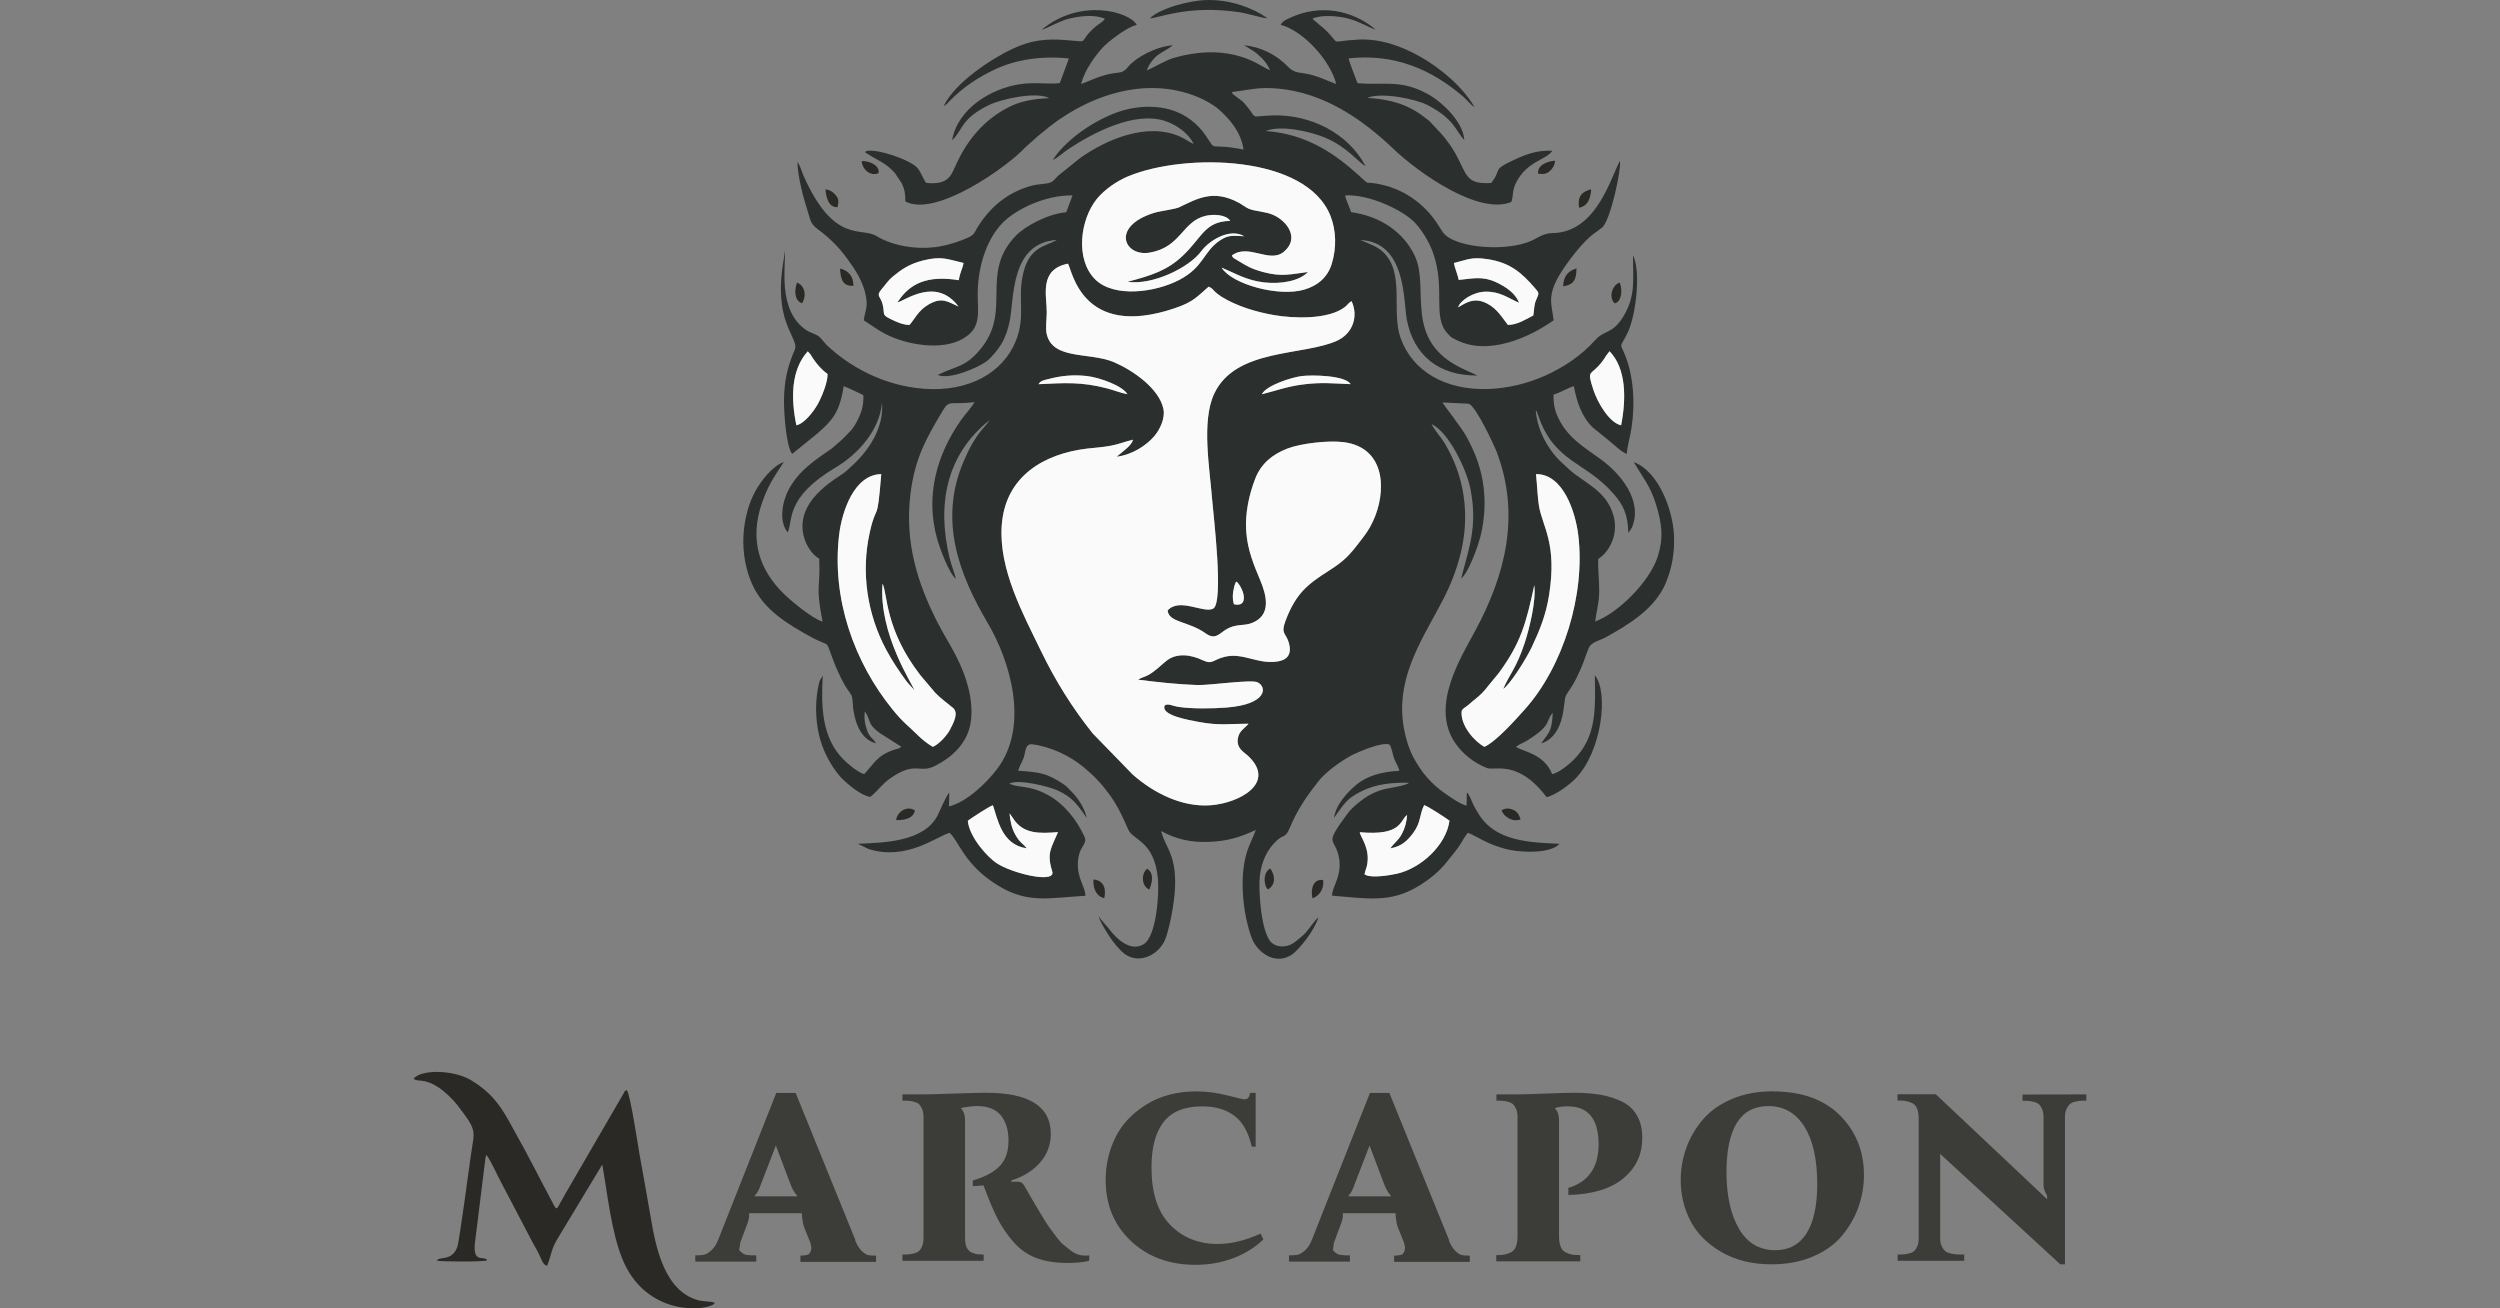
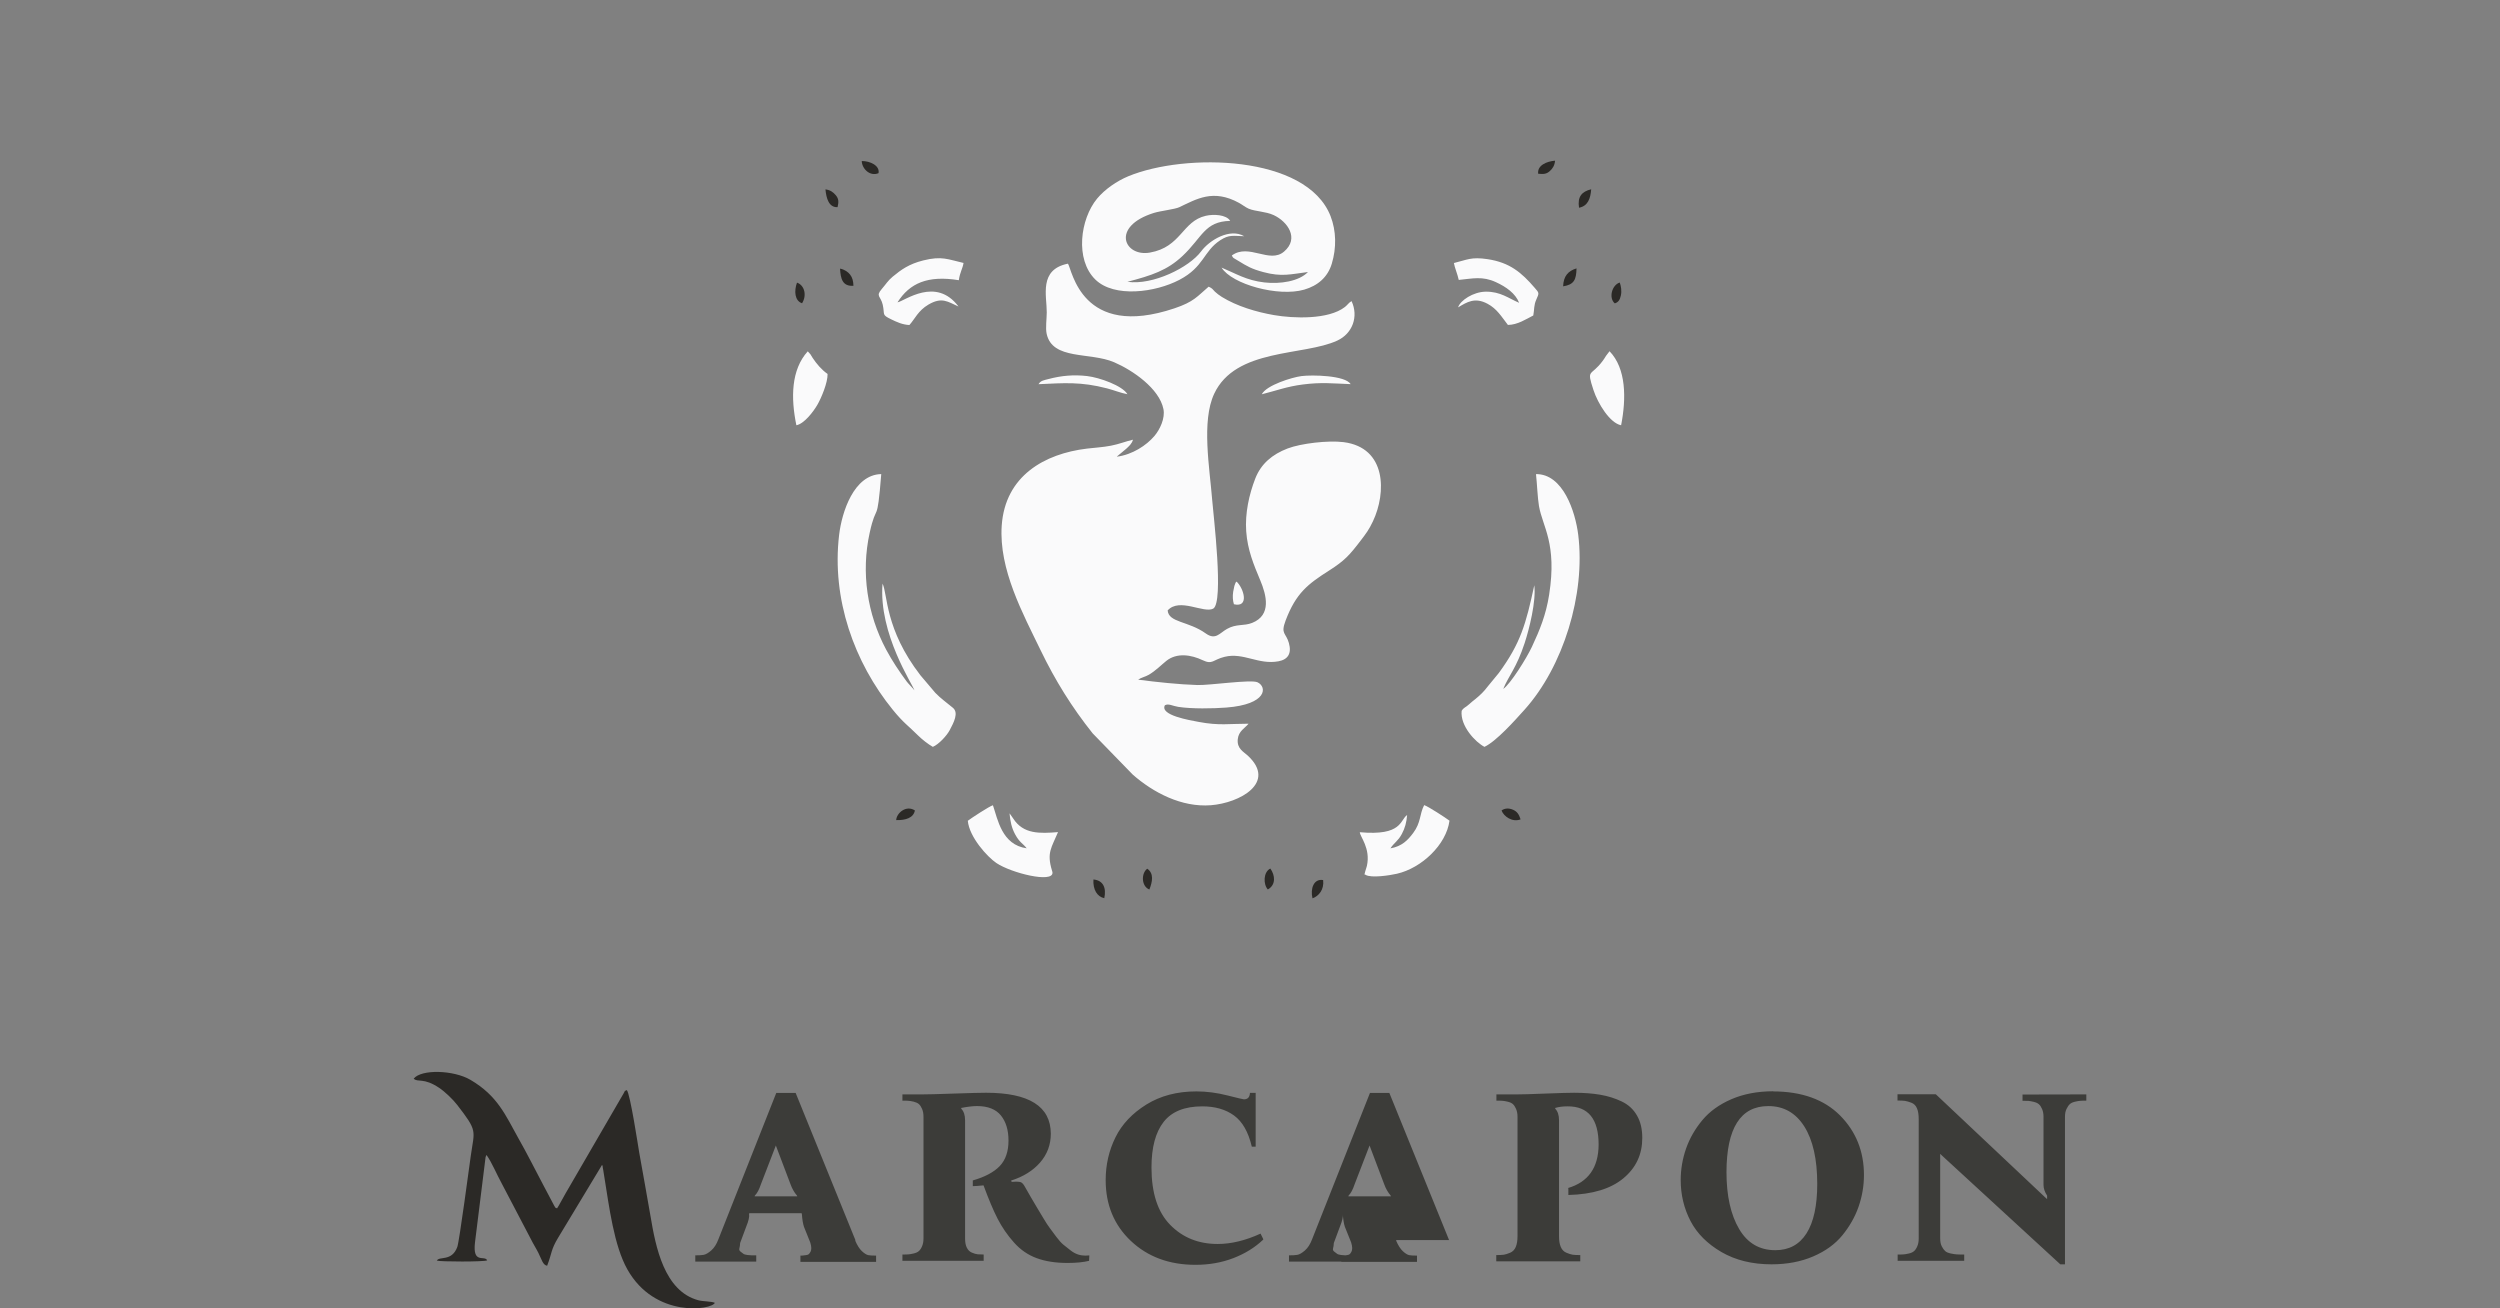
<svg xmlns="http://www.w3.org/2000/svg" xml:space="preserve" width="101.6mm" height="53.171mm" version="1.1" style="shape-rendering:geometricPrecision; text-rendering:geometricPrecision; image-rendering:optimizeQuality; fill-rule:evenodd; clip-rule:evenodd" viewBox="0 0 4624.69 2420.25">
  <rect x="0" y="0" width="4624.69" height="2420.25" fill="#808080" stroke="none" />
  <defs>
    <style type="text/css">
   
    .fil0 {fill:none}
    .fil1 {fill:#2B2F2E}
    .fil3 {fill:#FAFAFB}
    .fil2 {fill:#2B2926}
    .fil4 {fill:#3C3C39;fill-rule:nonzero}
   
  </style>
  </defs>
  <g id="Layer_x0020_1">
-     <rect class="fil0" y="-0.01" width="4624.69" height="2420.25" />
    <g id="_2796266611872">
-       <path class="fil1" d="M2127.07 33.92c16.3,-0.25 71.65,-25.51 166.34,-11.2 15.64,2.37 39.96,10.46 51.5,11.17 -26.81,-19.22 -67.09,-33.99 -109.08,-33.89 -34.81,0.08 -90.04,15.5 -108.76,33.92zm-259.53 1470.92c0.41,0.39 0.97,0.49 1.14,1.27l5.48 7.79c18.72,29.55 49.6,28.04 83.04,25.39 -12.03,28.81 -21.13,37.93 -11.33,70.53 0.24,0.8 1.04,3.03 1.11,4.34 1.08,19.99 -76.21,0.85 -103.8,-17.7 -16.31,-10.97 -50.03,-47.6 -52.87,-78.13 6.57,-5.06 39.61,-26.71 46.46,-28.74 8.9,25.75 16.26,73.2 62.49,79.66 -7.16,-9.33 -13.15,-10.49 -21.44,-25.92 -6.48,-12.09 -8.84,-23.46 -10.28,-38.47zm704.57 64.48c21.4,-3.76 32.28,-15.32 42.1,-28.44 14.7,-19.65 11.4,-34.35 20.31,-51.58 7.76,2.56 39.52,23.36 46.84,28.82 -5.86,44.46 -51.56,87.65 -97.13,98.13 -12.92,2.97 -47.45,8.38 -57.96,2.15 -2.6,-2.54 -3.14,3.07 -0.7,-6.79 0.61,-2.5 2.27,-6.6 2.97,-9.68 7.37,-32.71 -13.05,-54.56 -13.05,-62.47 78.82,7.19 73.98,-22.57 87.51,-31.88 -1.04,13.69 -4.08,24.44 -9.73,35.05 -7.22,13.54 -14.17,15.98 -21.16,26.68zm-289.53 -451.56c-2.14,-6.84 -2.67,-14.87 -1.29,-23.38 0.36,-2.28 1.62,-8.65 2.14,-10.48 0.56,-1.99 0.8,-2.75 1.57,-4.41 1.65,-3.55 0.51,-1.62 2.49,-3.63 13.48,12.6 24.04,48.73 -4.91,41.91zm-591.04 159.3c-2.41,-9.68 -66.55,-104.35 -58.97,-197.44 9.67,19.44 4.01,84.16 70.23,169.77l27.51 32.41c9.95,10.35 20.55,17.63 32.47,27.58 11.02,9.2 1.66,26.98 -5.95,41.35 -5.56,10.49 -20.51,26.44 -31.21,30.87 -8.88,-4.96 -20.47,-14.25 -26.94,-20.7 -19.13,-19.09 -27.13,-23.3 -47.11,-47.84 -71.41,-87.73 -113.42,-205.12 -99.3,-323.71 5.01,-42.05 27.19,-111.38 77.92,-112.35 -7.92,98.86 -8.32,49.21 -21.47,108.84 -16.21,73.53 -4.38,150.33 30.42,215.67 11.06,20.77 24.42,40.69 37.99,59.07 3.33,4.51 13.31,14.14 14.4,16.49zm1089.26 -2.67c13.34,-8.9 43.39,-57.17 53.04,-77.84 14.4,-30.86 25.99,-58.77 31.87,-96.32 14.91,-95.22 -12.12,-125.53 -18.79,-164.15 -2.54,-14.67 -3.64,-42.5 -5.52,-59.05 50.16,-0.53 72.79,69.66 78.1,112.05 13.79,110.33 -27.75,244.32 -99.42,323.91 -17.43,19.35 -51.91,58.22 -73.99,68.58 -16.45,-8.44 -45.12,-38.43 -42.22,-66.58 4.01,-6.54 6.97,-5.84 13.42,-11.84 5.02,-4.67 7.36,-6.21 12.44,-10.36 8.5,-6.93 15.85,-14.06 22.42,-22.95l20.53 -24.96c40.37,-55.2 50.15,-90.66 65.56,-162.18 3.74,29.05 -9.33,80.95 -17.77,106.71 -15.17,46.31 -29.42,60.22 -39.66,84.98zm-446.67 -545.03c8.61,-16.91 56.21,-31.44 73.29,-33.66 19.6,-2.54 81.42,-1.42 91.07,14.89 -33.43,-1.27 -53.83,-3.82 -88.4,0.63 -30,3.85 -49.27,11.5 -75.96,18.13zm-412.97 -18.67c3.88,-6.81 10.25,-7.36 18.59,-9.58 23.68,-6.28 46.57,-8.31 71.14,-5.47 23.33,2.7 65.89,18.08 74.67,33.61 -11.97,-2.15 -25.08,-7.56 -37.67,-10.81 -48.55,-12.58 -78.72,-9.94 -126.74,-7.75zm1077.69 75.97c-20.71,-3.91 -43.07,-40.27 -51.2,-65.28 -13.31,-40.91 -5.02,-23.43 17.6,-54.46 2.22,-3.04 3.27,-4.73 5.7,-8.69l6.48 -8.5c30.94,31.92 31.13,87.28 21.41,136.94zm-1525.66 0.02c-10.46,-50.63 -9.81,-102.72 21.09,-136.79l5.03 5.64c1.15,1.63 2.04,3.58 3.91,6.43 7.35,11.16 16.77,22.21 27.68,29.78 0.52,15.92 -11.7,44.7 -18.78,56.95 -7.53,13.01 -24.37,35.13 -38.92,37.99zm502.39 -298.93c7.75,10.68 24.73,140.47 196.94,82.65 36.29,-12.18 41.96,-21.86 63.33,-40.07 7.5,3.28 6.64,4.42 11.58,9.18 3.27,3.15 8.28,6.95 12.93,9.81 27.6,17.07 63.63,27.9 96.64,33.62 34.95,6.04 100.26,8.89 131.02,-15.1 5.03,-3.92 7.17,-8.19 12.25,-10.77 13.15,28.44 1.93,59.81 -26.41,72.98 -62.14,28.87 -188.2,13.44 -227.83,98.57 -23.7,50.89 -8.28,137.12 -3.63,196.17 2.23,28.06 21.89,189.17 1.99,201.08 -17.58,9.42 -62.45,-20.98 -84.36,3.35 1.99,22.81 38.16,19.37 70.63,42.65 17.95,12.87 25.37,-0.69 39.18,-8.43 17.65,-9.91 30.98,-4.94 46.53,-11.16 36.32,-14.52 26.33,-51.54 14.92,-78.92 -11.86,-28.48 -23.43,-55.7 -25.9,-90.48 -2.39,-33.56 5.51,-68.66 16.78,-97.62 10.59,-27.22 31.37,-44.77 59.98,-55.65 24.74,-9.42 75.11,-15.26 103.34,-11.68 79.75,10.11 79.38,93.59 54.29,146.58 -7.42,15.69 -12.83,22.63 -22.5,35.34 -20.76,27.24 -30.05,37.45 -58.2,55.38 -39.45,25.11 -61.6,41.86 -80.81,92.78 -9.63,25.49 0.68,22.06 6.11,41.6 5.37,19.35 -1.8,30.47 -19.27,33.72 -37.28,6.92 -64.6,-16.75 -99.51,-8.31 -22.04,5.33 -22.2,15.11 -40.9,6.24 -20.94,-9.94 -47.55,-14.39 -67.15,1.38 -8.99,7.21 -19.81,18.28 -32.23,25.55 -6.71,3.94 -14.47,5.2 -19.84,9.14 33.8,4.42 75.68,8.9 109.66,9.92 22.9,0.69 99.21,-10.72 111.17,-5.08 17.98,8.46 18.25,40.88 -57.69,46.74 -24.78,1.91 -64.11,2.61 -89.05,-1.3 -10.42,-1.63 -18.02,-6.71 -24.66,-2.92 -9.58,18.56 46.16,27.67 62.99,30.84 37.39,7.04 55.71,3.3 91.84,3.23 -6.84,8.42 -18.38,13.48 -19.98,28.6 -1.88,17.68 10.92,23.36 18.62,30.53 53.77,50.03 -15.11,87.54 -68.28,91.69 -54.53,4.25 -106.84,-23.57 -144.53,-56.56l-74.3 -76.46c-38.5,-48.35 -68.95,-97.29 -96.24,-153.72 -32.71,-67.62 -77.45,-149.53 -71.93,-230.42 6.3,-92.48 79.61,-133.13 157.6,-142.54 15.29,-1.84 28.93,-2.42 44.38,-5.39 15.35,-2.94 27.26,-7.97 40.82,-11.12 -1.98,7.62 -7.81,12.45 -12.61,16.91l-16.07 13.36c-0.26,0.25 -0.78,0.77 -1.15,1.17 28.55,-3.58 54.88,-20.9 69.71,-38.5 9.75,-11.58 19.96,-32.29 16.46,-49.62 -7.65,-37.94 -56.68,-71.73 -91.17,-86.57 -44.77,-19.25 -114.09,-3.39 -124.85,-52.65 -2.3,-10.54 0.13,-27.73 0.2,-39.49 0.21,-30.74 -15.18,-79.41 39.2,-90.22zm776.15 74.16c-23.47,-12.55 -38.11,-3.07 -54.42,6.67 3.8,-12.8 28.1,-28.69 50.8,-29.03 27.75,-0.41 42.6,12.44 62.1,20.58 -6.82,-17.32 -23.76,-29.41 -43.17,-38.31 -24.82,-11.38 -42.56,-6.53 -68.53,-4.02 -2.26,-10.67 -7.72,-23.27 -8.98,-31.23 24.69,-6.03 31.95,-11.78 62.53,-7.13 40.98,6.23 62.64,24.78 86.98,53.02 8.22,9.53 8.58,9.2 3.02,21.52 -4.94,10.93 -3.49,18.03 -5.66,29.6 -13.05,6.63 -29.08,17.32 -46.94,17.49 -12.13,-15.62 -20.21,-29.8 -37.73,-39.16zm-1069.48 39.34c-12.89,-0.6 -23.67,-5.7 -33.57,-10.51 -18.5,-8.99 -11.4,-8.03 -15.75,-27.17 -3.57,-15.69 -13.45,-15.39 -2,-28.66 8.51,-9.86 11.58,-15.75 20.36,-23.04 15.8,-13.1 30.37,-23.54 56.56,-30.12 34.56,-8.69 45.64,-1.91 74.6,4.65 -1.92,11.33 -6.61,16.91 -8.73,31.9 -57.91,-9.38 -90.98,5.63 -113.47,40.99 13.05,-2.23 71,-48.35 112.87,7.71 -19.83,-8.77 -30.47,-18.32 -55.7,-3.53 -18.98,11.12 -24.97,26.52 -35.16,37.76zm619.36 -164.29c-20.35,-0.57 -27.86,-3.3 -44.3,7.45 -31.32,20.47 -29.66,49.16 -75.5,73.22 -44.29,23.26 -120.62,33.71 -155.62,-0.64 -37.87,-37.14 -27.88,-111.85 3.32,-149.61 14.13,-17.1 36.6,-32.6 57.71,-41.34 105.05,-43.48 330.01,-39.91 374.21,73.84 10.56,27.15 11.1,58.53 2.27,87.83 -7.54,25.02 -25.75,40.66 -50.99,48.03 -47.91,14 -134.08,-10.07 -152.91,-40.7 25.71,10.6 45.71,23.63 79.23,27.42 29.3,3.32 63.99,-1.98 80.6,-19.29 -32.07,4.01 -48.35,9.34 -82.32,0.21 -22.21,-5.97 -29.85,-10.64 -47.04,-21.15 -9.35,-5.7 -8.88,-4.32 -11.49,-9.65 31.33,-23.11 69.68,15.74 96.54,-7.13 28.8,-24.53 6.46,-55.73 -19.28,-67.61 -14.77,-6.82 -33.61,-6.52 -46.03,-11.77 -5.66,-2.39 -12.09,-7.57 -18.1,-10.85 -47.84,-26.16 -78.45,-6.96 -110.27,8.03 -8.4,3.95 -34.82,6.77 -47.16,10.64 -80.31,25.15 -54.68,81.66 -7.39,73.36 58.19,-10.2 59.66,-57.98 103.45,-68.06 14.18,-3.26 37.85,-2.44 45.23,9.39 -47.62,1.04 -51.35,30.32 -88.42,65.1 -28.1,26.38 -56.67,35.81 -101.77,47.61 47.08,6.75 114.25,-26.5 136.44,-56.36 15.42,-20.75 52.96,-43.51 79.61,-27.98zm227.44 -255.76c25.52,-11.38 89.92,1.64 112.63,13.6 48.66,25.61 50.48,46.09 67.11,64.34 -1.69,-32.98 -40.38,-70.36 -68.46,-85.67 -50.37,-27.45 -82.23,-15.03 -129.11,-19.7 -3.13,-9.04 -16.24,-40.66 -16.23,-45.81 84.03,-9.26 152.95,20.13 212.08,71.05 7.43,6.4 12.52,14.05 20.53,19.23 -21.16,-37.37 -63.05,-72.46 -101,-93.77 -34.31,-19.29 -73.23,-33.26 -113.96,-31.23 -58.81,2.94 -28.55,12.6 -62.48,-19.5l-22.5 -19.09c17.29,-8.16 48.58,-4.99 66.46,-0.3 21.71,5.69 34.58,15.09 50.86,20.55 -43.91,-37.2 -103.97,-47.33 -158.16,-22.13 -7.8,3.62 -14.41,6.4 -17.72,13.16 43.06,11.58 92.06,66.77 102.76,109.51 -16.07,-5.81 -27.35,-11.78 -44.68,-16.67 -20.9,-5.9 -31.41,-1.5 -44.6,-15.31 -20.74,-21.71 -48.87,-36.43 -81.15,-39.76l15.92 9.91c5.36,3.12 8.7,6.4 12.68,10 7.32,6.59 14.76,14.96 19.4,26.31 -6.63,-2.5 -16.89,-8.91 -24.54,-12.98 -27.07,-14.38 -57.5,-20.88 -89.09,-20.13 -21.29,0.51 -44.46,4.26 -63.96,10.15 -18.12,5.48 -33.71,16.25 -50.33,23.34 3.35,-11.17 13.53,-23.48 20.31,-28.49 6.45,-4.76 22.52,-13.17 27.76,-17.97 -31.3,1.86 -69.32,23.51 -81.5,38.52 -13.49,16.63 -15.7,8.79 -43.55,16.47 -17.6,4.85 -28.59,10.83 -44.72,16.61 7.25,-27.36 26.36,-52.03 39.75,-67.18 8.4,-9.5 44.7,-38.44 63.32,-42.18 -13.36,-24.47 -104.24,-50.65 -176.14,9.08 16.83,-5.42 32.69,-16.46 52.37,-21.02 19.83,-4.59 45.94,-7.67 64.8,0.5 -3.47,6.18 -10.79,9.09 -16.84,14.26 -36.22,30.99 -6.9,29.25 -53.92,25.35 -39.46,-3.27 -66.52,0.56 -99.19,15.71 -40.69,18.84 -108.46,63.83 -128.26,106.41 6.36,-3.58 6.48,-5 11.65,-10.23 24.27,-24.56 51.01,-42.5 82.87,-57.59 39.48,-18.71 88.64,-25.68 137.11,-20.29l-16.9 45.64c-24.77,2.18 -46.11,-2.37 -74.63,2.01 -52.06,7.99 -114.2,44.69 -124.51,103.51 20.55,-19.15 15.54,-39.56 68.22,-65.12 22.58,-10.97 86.99,-25.55 111.54,-12.73 -30.45,1.45 -54.46,5.42 -78.82,18.61 -42.35,22.91 -71.51,57.39 -91.75,100.35 -11.52,24.44 -14.61,41.86 -57.26,37.86 -6.63,-8.94 -8.72,-18.99 -15.95,-27.49 -13.01,-15.28 -77.22,-37.26 -95.6,-31.13 -0.83,3.71 -4.34,0.08 3.58,5.15 19.23,12.32 32.44,15.71 50.01,34.87l12.46 18.58c5.78,11.8 7.09,19.8 7.12,34.27 56.32,30.51 189.74,-65.07 221.19,-99.38l23.94 -21.49c3.4,-2.83 4.35,-3.27 8.04,-6.44 75.24,-64.73 186.99,-107.97 288.7,-65.5 12.95,5.41 29.17,14.82 37.62,22.28 17.96,15.88 41.38,40.83 46.12,74.61 -68.12,-13.37 -48.58,5.84 -69.16,-24.68 -7.98,-11.84 -16.42,-20.98 -28,-29.92 -32.09,-24.78 -75.47,-29.36 -116.38,-20.27 -49.74,11.05 -113.91,53.47 -139.31,93.93 10.17,-4.32 18.65,-13.31 29.23,-20.27 45.91,-30.22 122.31,-70.53 179.07,-51.5 24.07,8.08 44,25.28 52.44,42.26 -5.89,-1.84 -15.26,-8.92 -23.9,-12.92 -61.7,-28.56 -138.24,4.89 -186.5,39.1l-38.92 31.39c-7.86,6.28 -9.28,12.94 -20.2,15.08 -10.05,1.98 -19.49,1.69 -30.27,4.59 -47.85,12.87 -79.49,43.21 -100.38,77.38 -5.54,9.06 -5.64,13.22 -16.67,18.33 -15.16,7.02 -35.51,13.7 -53.42,16.75 -40.55,6.92 -86.2,-0.74 -116.92,-19.38 -28.56,-17.33 -78.08,15.54 -134.58,-111.18 -3.32,-7.45 -6.11,-19.62 -11.57,-25.36 0.97,27.51 10.99,65.78 18.97,90.2 5.68,17.39 4.74,23.42 19.46,34.31 20.86,15.43 37.4,31.69 52.77,52.53 15.44,20.95 30.84,43.93 35.75,71.52 3.83,21.49 -2.08,27.24 -4.11,43.96 18.3,11.38 31.48,23.09 57.47,33.01 41.75,15.92 106.23,23.41 139.69,-9.27 19.8,-19.33 13.06,-46.52 13.64,-75.57 1.07,-54.38 19.56,-102.49 47.43,-129.84 24.6,-24.14 77.6,-50.15 127.94,-49.41l-11.52 31.12c-35.6,3.19 -77.04,26.59 -93.33,43.46 -66.37,68.76 -8.23,136.5 -62.49,206.04 -29.66,38 -46.3,33.74 -82.03,51.5 22.19,9.88 76.12,-14.48 90.03,-24.94 9.08,-6.82 21.16,-21.41 27.68,-32.24 7.57,-12.58 12.16,-26.74 15.43,-42.31 8.59,-40.95 0.51,-144.99 87.4,-150.32 -22.21,13.14 -52.89,11.67 -63.81,68.47 -8.25,42.97 5.72,73.68 -12.1,118.14 -23.63,59 -86.62,94.85 -169.62,88.81 -77.66,-5.64 -140.85,-43.57 -179.46,-80.12 -5.06,-4.79 -12.04,-14.57 -15.87,-17.23 -5.74,-4 -15.85,-6.53 -22.24,-10.77 -55.9,-37.05 -37.34,-123.47 -40.32,-149.62 1.17,12.43 -12.04,50.9 -5.23,102.37 6.28,47.54 30.08,68.57 23.8,82.92 -13.39,30.59 -19.66,57.23 -20.06,94.36 -0.21,20.11 3.83,85.98 15.24,98.52l46.32 -37.58c26.64,-23.27 41.3,-37.79 48.84,-87.7 2.58,0.62 33.57,14.82 36.41,16.48 0.74,17.15 -2.56,29.76 -9.38,43.78 -10.92,22.46 -16.78,24.37 -28.71,37.35l-19.84 17.35c-31.25,21.83 -60.29,40 -79.69,75.34 -12,21.84 -19.64,59.48 -2.31,80.15 10.56,-22.89 -5.33,-63.99 88.61,-119.98 42.18,-25.14 81.86,-69.55 85.88,-120.71 3.93,48.83 -25.8,90.66 -56.86,118.81 -6.36,5.77 -8.32,8.06 -15.59,13.28 -4.95,3.55 -11.19,7.44 -17.22,11.7 -20.5,14.47 -45.09,35.54 -54.1,63.69 -11.36,35.45 7.49,70.21 27.61,81.96 2.44,58.77 -7.43,45.18 6.07,116.4 -20.03,-6.25 -56.98,-37.59 -68.97,-48.96 -48.78,-46.22 -66.33,-103.16 -43.17,-170.08 11.89,-34.34 22.14,-47.93 40.48,-76.13 -19.91,6.46 -42.26,34.67 -52.61,53.74 -12.74,23.43 -20.35,52.18 -21.99,82.45 -1.72,31.67 4.35,63.1 15.73,88.92 21.37,48.49 66.25,74.89 111.21,99.51 6.39,3.5 11.35,5.62 18.36,8.56 9.59,4.01 9.9,3.75 13.44,13.35 4.82,13.08 8.81,24.76 14.4,37.23 5.57,12.43 11.26,24.68 18.35,35.4 4.36,6.57 8.13,9.28 9.61,17.02 1.3,6.79 1.13,15.1 2.23,22.4 4.49,30.13 17.31,55.75 41.95,61.69 -7.04,-11.96 -11.22,-8.9 -16.77,-24.48 -3.72,-10.45 -5.95,-22.74 -3.81,-34.71 12.42,19.3 3.52,22.35 27.34,40.09l40.13 25.52c-0.36,0.33 -0.95,0.68 -1.21,0.82 -0.25,0.15 -0.9,0.61 -1.23,0.79 -10.51,5.49 6.54,-2.47 -2.7,1.3 -2.13,0.87 -3.65,1.08 -6.16,1.87 -34.37,10.67 -39.38,27.08 -57.53,45.78 -11.96,-3.22 -30.03,-18.92 -37.61,-26.34 -41.17,-40.34 -42.25,-99.68 -39.02,-155.84l-5.61 9.24c-0.63,1.76 -1.58,6.02 -2.06,8.23 -8.93,40.7 -5.02,88.33 12.1,125.44 8.8,19.07 21.47,38.27 33.17,49.46 8.76,8.38 33.99,30.27 50.43,31.84 13.97,-10.97 20.6,-22.93 37.31,-34.59 46.74,-32.64 53.02,-7.51 82.54,-22.82 23.09,-11.97 42.83,-26.84 56.17,-51.24 19.29,-35.28 10.34,-85 -3.66,-121.14 -14.53,-37.49 -32.13,-61.53 -48.65,-93.91 -35.32,-69.22 -60.56,-145.71 -49.61,-235.9 8.11,-66.82 29.54,-104.26 60.75,-156.27 11.42,-19.01 14.08,-9.02 57.86,-14.27 -6.55,11.35 -16.49,21.24 -24.78,32.96 -45.17,63.79 -66.52,140.42 -44.63,218.92 5.73,20.54 22.77,65.76 35,75.06 -2.84,-12.37 -8.41,-24.81 -11.7,-38.43 -23.97,-99.28 -6.22,-191.66 74.04,-255.24 -4.48,6.94 -7.85,10.17 -14.11,17.55 -14.76,17.41 -25.73,39.21 -34.67,60.43 -45.49,107.87 -7.65,207.74 45.06,296.95 41.77,70.69 77.75,190.47 17.9,270.03 -19.71,26.21 -57.08,61.93 -89.46,69.71l0.68 -25.48c-4.84,3.27 -18.37,35.96 -22.18,43.07 -25.49,47.78 -98.39,49.47 -146.99,51.46l19.81 9.65c70.43,22.28 125.76,-23.33 149.98,-29.91 17.17,15.18 27.19,60.11 91.31,98.6 54.39,32.65 93.9,21.59 159.81,17.85 0.7,-17.66 -21.49,-38.57 -11.39,-77.3 3.99,-15.34 15.27,-20.1 9.65,-32.22 -13.93,-30.06 -36.71,-59.92 -66.6,-76.34 -11.37,-6.25 -20.37,-10.24 -33.97,-13.41 -11.97,-2.81 -27.78,-2.82 -38.46,-8.23 17.11,-8.94 73.2,5.24 89.68,12.75 28.37,12.92 37.29,27.87 53.79,50.91 -4.75,-19.74 -16.47,-37.17 -29.68,-50.26 -5.5,-5.44 -7.71,-8.5 -14.13,-12.73 -29.21,-19.23 -41.96,-21.95 -83.13,-24.41 0.48,-4.92 7.29,-16.59 9.85,-23.41 4.05,-10.79 2.21,-27.36 16.56,-25.5 34.04,4.43 69.2,21.22 94.28,41.98 20.22,16.74 32.35,29.54 48.17,50.98 14.47,19.61 24.99,42.11 34.6,64.56 8.74,20.45 48.3,20.22 54.94,91.13 2.45,26.18 -2.13,105.9 -26.32,121.05 -23.94,14.98 -50.45,-10.07 -63.03,-26.97 -5.44,-7.32 -16.35,-17.51 -20.31,-25.34 1.55,9.25 15.16,30.69 20.84,39.22 6.54,9.83 18.21,24.82 28.18,31.76 27.83,19.36 65,-0.11 75.56,-31.24 8.89,-26.23 17.66,-75.41 17.01,-104.84 -1.18,-52.78 -18.17,-61.47 -25.96,-91.88 25.6,14.08 53.32,21.46 88.03,20.06 35.64,-1.44 56.82,-8.34 87.1,-22.05 -5.11,14.54 -12.24,26.43 -17.35,44.03 -13.36,46.01 -6.23,112.56 9.89,156.15 8.67,23.46 41.47,51.79 73.72,30.64 14.2,-9.31 43.62,-47 49.45,-69.3 -8.46,7.86 -15.59,19.48 -22.81,27.78 -4.68,5.38 -19.86,18.5 -27.33,22.25 -12.34,6.2 -28.05,5.19 -37.15,-3.83 -19.02,-18.84 -23.79,-97.65 -20.98,-122.53 2.9,-25.6 12.97,-48.69 31.32,-65.67 12.99,-12.03 15.85,-3.22 24.77,-24.94 11.39,-27.73 28.39,-54.29 46.65,-77.18 3.96,-4.97 5.59,-7.85 10.06,-12.75 12.31,-13.45 34.27,-30.28 55.22,-41.76 11.85,-6.49 58.53,-26.64 71.85,-20.83 4.43,6.21 5.77,18.23 8.84,26.35 2.56,6.79 8.8,16.3 9.27,22.2 -31.79,1.18 -60.66,9.73 -79.68,25.88 -15.16,12.86 -37.21,35.29 -41.2,61.25 18.72,-25.11 21.62,-35.17 52.38,-50.08 25.85,-12.54 54.99,-15.7 86.18,-15.04 -1.73,1.51 -0.87,1.04 -3.76,2.41 -1.01,0.49 -2.92,1.17 -4.55,1.63 -24.76,7.08 -39.96,4.85 -65.35,19.33 -12.75,7.27 -30.59,21.4 -39.25,33.09 -43.4,58.56 -26.3,44.72 -17.81,75.31 10.56,38.08 -12.21,60.72 -11.17,77.17 65.51,5.26 108.48,13.95 160.89,-18.44 20.81,-12.86 38.84,-28.03 51.17,-43.92 7.01,-9.03 13.47,-16.32 20.91,-26.58 6.57,-9.06 11.34,-19.23 17.94,-27.34 8.9,2.8 26.15,13.39 37.36,18.28 12.6,5.52 26.14,10.32 40.29,13.25 25.18,5.19 76.3,6.67 92.02,-11.24 -54.74,-2.37 -116.72,-4.61 -147.89,-52.53 -4.58,-7.04 -8.31,-13.14 -12.02,-21.03 -3.85,-8.17 -6.41,-16.81 -11.52,-21.63l-0.42 24.71c-10.86,-2.24 -32.01,-17.07 -40.47,-23.02 -25.39,-17.88 -42.59,-38.14 -57.76,-66.11 -7.47,-13.75 -12.39,-29.35 -16.04,-45.66 -25.66,-114.47 54.68,-199.87 87.3,-282.28 12.13,-30.65 21.74,-64.66 23.83,-100.94 2.25,-39.08 -3.55,-74.42 -16.19,-108.62 -5.53,-14.94 -12.68,-29 -20.12,-41.87 -8.42,-14.55 -19.78,-25.73 -25.41,-37.47 31.73,14.57 65.29,84.49 72.13,120.77 12.97,68.72 -1.99,105.32 -17.4,164.93 12.76,-9.32 30.36,-56.44 35.88,-78.41 7.98,-31.8 9.9,-67.27 4.16,-100.97 -5.46,-32.06 -15.76,-56.04 -29.43,-81.89 -8.81,-16.66 -44.4,-62.01 -45.37,-64.36l48.6 2.25c13.22,3.31 47.85,78.44 51.48,87.92 45.4,118.53 15.93,229.61 -38.9,331.58 -27.68,51.48 -83.52,140.02 -37.69,207.69 13.92,20.54 35.1,37.47 58.82,46.67 14.71,5.71 57.66,-16.42 110.56,54.02 18.11,-4.19 42.96,-23.97 52.43,-33.4 49.88,-49.6 62.78,-161.25 36.79,-192.15 0.85,59.37 4.59,113.04 -39.32,156.57 -6.6,6.55 -26.5,24.05 -39.62,26.24 -15.21,-38.74 -57.64,-42.3 -66.78,-50.51 6.4,-5.08 13.32,-7.04 20.85,-11.73 47.07,-29.25 32.98,-36.14 47.05,-50.88 -1.61,34.94 -6.97,35.75 -21.48,56.34 24.81,-7.17 37.84,-33.21 41.73,-64.17 3.43,-27.31 1.48,-20.32 14.05,-39.72 6.81,-10.5 12.11,-21.91 17.56,-34.08 6.06,-13.49 9.25,-25.83 14.85,-38.82 4.65,-10.8 21.12,-13.7 31.89,-19.72 42.8,-23.9 90.51,-52.55 110.51,-100.23 11.33,-27.02 16.69,-56.69 15.13,-88.76 -2.29,-46.96 -28.54,-117.5 -74.23,-134.88 15.74,27.77 30.07,43.06 40.74,77.45 11.08,35.71 15.13,62.71 2.68,99.59 -15.1,44.64 -72.19,102.2 -115.02,117.95 2.39,-19.8 7.12,-31.94 7.52,-55.45 0.33,-18.91 -2.84,-43.7 -1.68,-60.49 19.01,-11.55 37.91,-43.81 28.34,-79.21 -13,-48.09 -54.98,-60.83 -83.85,-87.65 -9.26,-8.62 -19.38,-17.37 -27.65,-28.03 -15.34,-19.75 -30.56,-48.14 -32.5,-80.29 1.22,1.85 0.6,0.36 2.48,4.55 1.08,2.39 0.87,2.12 1.76,4.74 30.17,88.41 86.89,84.91 139.63,145.49 17.57,20.16 26.53,37.76 27.39,72.09 0.43,-0.36 0.94,-0.9 1.2,-1.18l5.26 -8.07c21.04,-49.26 -20.12,-99.49 -57.13,-126.33 -33.25,-24.12 -61.01,-40.11 -78.68,-76.24 -6.9,-14.13 -9.34,-26.26 -9.03,-43.76 12.62,-3.55 29.14,-13.66 37.48,-15.56 5.2,27.93 14.68,57.12 35.05,76.38l30.78 25.02c8.88,6.84 22.09,20.58 32.2,23.9 0.77,-13.66 6.3,-32.62 8.61,-47.34 7.27,-46.64 4.16,-101.05 -15.02,-142.89 -4.87,-10.61 -5.44,-9.71 0.13,-19.1 3.66,-6.15 6.27,-11.28 9.13,-17.81 14.53,-33.13 23.21,-110.43 8.71,-140.27 -0.25,45.54 5.17,74.91 -17.68,112.74 -20.65,34.19 -34.79,24.41 -52.68,44.48 -25.38,28.46 -57.79,50.09 -93.14,65.84 -30.39,13.53 -66.41,22.8 -102.91,24.25 -81.55,3.24 -141.86,-33.55 -163.5,-93.95 -17.96,-50.13 8.69,-120.32 -32.58,-159.53 -10.86,-10.32 -25.83,-15 -41.83,-22.15 85.06,4.15 79.19,112.07 85.85,147.35 12.13,64.19 57.47,104.23 130.76,103.38l-25.93 -11.85c-113.7,-52.31 -61.5,-148.92 -90.06,-209.35 -21.33,-45.12 -64.7,-73.67 -117.9,-80.96 -2.46,-8.43 -10.16,-23.89 -10.98,-31.04 46.03,-2.46 108.06,28.54 128.7,50.11 11.78,12.31 25.93,34.03 33.58,55.25 24.31,67.4 -1.94,119.43 27.38,150.26 6.34,6.67 4.51,5.57 12.71,10.08 61.08,33.61 139.88,-3.97 183.29,-34.65 -3.49,-29.8 -13.09,-45.06 12.65,-86.94 13.04,-21.21 41.35,-58.51 61.3,-72.93 5.1,-3.7 9.37,-6.78 15.41,-11.41 15.59,-11.93 36.01,-107.63 33.39,-123.71 -17.18,30.65 -43.35,132.5 -124.61,133.62 -19.99,0.27 -28.3,11.13 -48.33,17.78 -50.88,16.89 -136,7.33 -154.67,-19.18 -4.62,-6.54 -8.26,-13.27 -12.99,-20.02 -22.02,-31.51 -55.21,-56.58 -94.5,-66.66 -51.3,-13.16 -13.96,9.93 -64.32,-32.76 -44.31,-37.56 -94.61,-63.87 -155.96,-67.78 27.83,-11.98 82.58,0.94 108.74,11.66 42.09,17.25 64.27,47.75 75.84,53.02 -32.59,-61.79 -103.06,-95.97 -172.3,-93.68 -47.33,1.57 -23.21,9.48 -52.52,-23.13 -3.71,-4.13 -6.78,-5.83 -11.37,-9.32 -0.2,-0.15 -5.82,-4.43 -5.83,-4.44 -4.9,-4.45 -2.28,0.4 -4.93,-6.32 32.46,-3.99 47.78,-9.65 84.27,-6.5 84.1,7.26 155.7,55.49 214.32,111.58 44.62,42.7 157.15,123.56 218.12,98.23 4.18,-10.66 1.23,-20.59 8.52,-35.14 20.62,-41.2 56.2,-42.11 67.33,-59.59 -27.04,-1.35 -47.39,6.06 -69.36,16.22 -44.59,20.65 -22.42,16.28 -43.67,43.44 -39.6,1.94 -43.42,-8.16 -58.21,-39.13 -5.03,-10.54 -11.9,-22.64 -18.09,-31.51 -14.35,-20.57 -20.19,-24.18 -33.37,-39 -6.58,-7.4 -6.94,-6.62 -13.24,-11.57 -31.77,-24.93 -64.76,-33.82 -106.51,-36.21z" />
      <path class="fil2" d="M2022.7 1626.9c-1.11,18.84 6.94,31.89 20.09,34.63 4.11,-19.19 -1.96,-32.95 -20.09,-34.63zm405.25 34.92c11.86,-4.22 21.77,-16.28 19.71,-33.82 -17.59,-3.03 -23.97,16.09 -19.71,33.82zm-82.62 -16.41c15.3,-8.63 13.58,-26.2 4.65,-38.71 -13.13,6.3 -13.37,29.23 -4.65,38.71zm-223.09 -38.42c-11.53,8.66 -10.93,32.67 3.96,38.52 5.78,-14.55 8.68,-29.86 -3.96,-38.52zm-464.42 -89.9c17.6,0.44 31.98,-4.07 34.62,-17.87 -16.18,-10.6 -33.97,4.91 -34.62,17.87zm1155.09 -1.34c-3.02,-9.35 -6.34,-14.48 -13.99,-17.83 -7.94,-3.47 -15.42,-2.8 -21.23,1.33 4,11 19.8,22.34 35.22,16.5zm174.24 -954.56c6.19,-1.97 9.36,-5.93 11.22,-14.42 1.91,-8.74 0.36,-17.16 -2.03,-24.16 -14.62,4.63 -20.9,28.69 -9.19,38.58zm-141.69 -239.8c9.81,0.89 14.99,0.85 21.38,-4.81 5.23,-4.65 9.09,-10.42 9.82,-19.37 -15.52,1.28 -33.28,8.69 -31.2,24.18zm46.14 208.28c20.27,-3.18 24.25,-12.2 24.77,-33.21 -15.24,4.62 -24.13,14.03 -24.77,33.21zm29.42 -145.36c16.12,-3.25 21.15,-16.34 22.5,-34.18 -17.59,4.21 -25.67,13.86 -22.5,34.18zm-1371.62 -1.09c2.34,-10.03 2.18,-15.62 -3.44,-22.27 -4.78,-5.66 -10.18,-9.46 -18.99,-10.66 1.5,16.33 6.2,33.77 22.43,32.92zm29.37 145.49c-0.27,-8.67 -1.81,-15.1 -6.2,-20.79 -3.61,-4.69 -10.35,-9.5 -18.59,-11.03 1.08,18.93 4.47,33 24.8,31.82zm46.38 -208.38c2.82,-13.77 -15.46,-22.67 -31.04,-22.44 0.62,14.77 15.46,28.98 31.04,22.44zm-141.44 240.67c9.06,-14.32 4.87,-33.16 -9.34,-38.18 -5.72,15.53 -4.27,33.63 9.34,38.18z" />
      <path class="fil3" d="M2331.28 1073.33c11.41,27.39 21.39,64.4 -14.93,78.92 -15.55,6.22 -28.89,1.25 -46.53,11.16 -13.81,7.75 -21.23,21.31 -39.18,8.44 -32.45,-23.28 -68.64,-19.83 -70.63,-42.64 21.91,-24.34 66.78,6.06 84.36,-3.37 19.9,-11.9 0.24,-173 -1.98,-201.07 -4.67,-59.05 -20.08,-145.27 3.61,-196.17 39.64,-85.13 165.69,-69.69 227.85,-98.57 28.33,-13.16 39.55,-44.54 26.4,-72.97 -5.09,2.56 -7.23,6.85 -12.25,10.77 -30.76,24 -96.08,21.15 -131.02,15.1 -33.02,-5.71 -69.04,-16.54 -96.64,-33.61 -4.64,-2.87 -9.65,-6.66 -12.92,-9.81 -4.94,-4.76 -4.08,-5.9 -11.58,-9.19 -21.38,18.22 -27.05,27.9 -63.33,40.08 -172.21,57.82 -189.19,-71.97 -196.94,-82.65 -54.39,10.82 -38.99,59.47 -39.2,90.21 -0.07,11.77 -2.51,28.95 -0.2,39.49 10.76,49.26 80.08,33.4 124.85,52.66 34.48,14.83 83.52,48.61 91.18,86.56 3.5,17.32 -6.71,38.04 -16.46,49.63 -14.82,17.6 -41.15,34.92 -69.71,38.5 0.36,-0.41 0.88,-0.92 1.15,-1.17l16.08 -13.36c4.8,-4.46 10.63,-9.29 12.61,-16.91 -13.56,3.15 -25.47,8.19 -40.82,11.13 -15.46,2.96 -29.09,3.54 -44.39,5.38 -77.98,9.41 -151.29,50.06 -157.6,142.55 -5.51,80.89 39.24,162.79 71.95,230.42 27.28,56.42 57.74,105.36 96.24,153.72l74.3 76.44c37.69,33 90,60.82 144.53,56.57 53.17,-4.16 122.04,-41.66 68.28,-91.69 -7.7,-7.16 -20.51,-12.85 -18.63,-30.53 1.61,-15.13 13.15,-20.18 19.98,-28.59 -36.14,0.06 -54.45,3.8 -91.84,-3.24 -16.82,-3.17 -72.57,-12.29 -62.99,-30.84 6.64,-3.79 14.24,1.29 24.66,2.92 24.94,3.9 64.28,3.21 89.05,1.29 75.94,-5.88 75.67,-38.28 57.69,-46.74 -11.96,-5.64 -88.28,5.78 -111.17,5.09 -33.98,-1.02 -75.85,-5.51 -109.66,-9.93 5.38,-3.93 13.14,-5.2 19.86,-9.14 12.4,-7.27 23.24,-18.34 32.21,-25.55 19.6,-15.77 46.21,-11.33 67.15,-1.38 18.7,8.88 18.86,-0.91 40.9,-6.24 34.91,-8.44 62.23,15.23 99.51,8.31 17.47,-3.25 24.64,-14.37 19.26,-33.72 -5.42,-19.54 -15.74,-16.1 -6.11,-41.61 19.22,-50.91 41.37,-67.66 80.81,-92.77 28.15,-17.92 37.43,-28.14 58.2,-55.38 9.68,-12.7 15.08,-19.65 22.5,-35.34 25.09,-52.99 25.47,-136.47 -54.29,-146.59 -28.23,-3.57 -78.6,2.27 -103.34,11.68 -28.61,10.9 -49.38,28.44 -59.98,55.66 -11.27,28.96 -19.18,64.06 -16.78,97.62 2.48,34.79 14.04,62.01 25.91,90.48zm-29.67 -636.37c-26.65,-15.54 -64.18,7.22 -79.61,27.98 -22.19,29.86 -89.35,63.11 -136.44,56.36 45.1,-11.8 73.67,-21.23 101.77,-47.62 37.07,-34.78 40.8,-64.05 88.42,-65.1 -7.37,-11.83 -31.05,-12.65 -45.23,-9.39 -43.79,10.08 -45.26,57.86 -103.45,68.06 -47.3,8.3 -72.92,-48.21 7.39,-73.36 12.35,-3.87 38.76,-6.69 47.16,-10.64 31.84,-14.98 62.44,-34.19 110.28,-8.03 6.01,3.29 12.44,8.45 18.09,10.84 12.42,5.24 31.26,4.96 46.02,11.77 25.75,11.88 48.09,43.08 19.29,67.61 -26.86,22.88 -65.21,-15.98 -96.54,7.14 2.61,5.34 2.14,3.95 11.49,9.66 17.2,10.5 24.83,15.17 47.04,21.14 33.98,9.13 50.25,3.8 82.32,-0.22 -16.61,17.32 -51.3,22.62 -80.6,19.3 -33.53,-3.8 -53.53,-16.82 -79.24,-27.43 18.83,30.63 105.01,54.71 152.92,40.71 25.24,-7.37 43.45,-23.01 50.99,-48.03 8.83,-29.3 8.29,-60.68 -2.27,-87.84 -44.2,-113.73 -269.16,-117.31 -374.21,-73.83 -21.11,8.74 -43.58,24.24 -57.71,41.34 -31.2,37.76 -41.19,112.47 -3.32,149.62 35,34.34 111.34,23.89 155.61,0.63 45.85,-24.07 44.19,-52.76 75.5,-73.22 16.45,-10.75 23.97,-8.02 44.3,-7.45zm479.19 837.43c10.25,-24.77 24.51,-38.67 39.68,-84.98 8.43,-25.76 21.5,-77.66 17.76,-106.71 -15.41,71.52 -25.19,106.97 -65.56,162.17l-20.53 24.96c-6.57,8.89 -13.92,16.01 -22.42,22.96 -5.08,4.15 -7.42,5.69 -12.44,10.36 -6.45,5.99 -9.41,5.3 -13.42,11.84 -2.9,28.15 25.78,58.14 42.21,66.58 22.09,-10.35 56.58,-49.23 74,-68.58 71.67,-79.59 113.21,-213.57 99.42,-323.9 -5.3,-42.4 -27.93,-112.59 -78.1,-112.06 1.88,16.55 2.97,44.38 5.51,59.06 6.67,38.61 33.71,68.92 18.8,164.14 -5.88,37.55 -17.47,65.46 -31.87,96.31 -9.65,20.68 -39.7,68.94 -53.04,77.85zm-1089.26 2.67c-1.09,-2.34 -11.07,-11.98 -14.39,-16.48 -13.57,-18.38 -26.93,-38.31 -37.99,-59.07 -34.81,-65.34 -46.63,-142.15 -30.42,-215.67 13.14,-59.62 13.55,-9.98 21.46,-108.83 -50.73,0.96 -72.92,70.29 -77.92,112.34 -14.11,118.59 27.89,235.97 99.3,323.71 19.98,24.55 27.98,28.77 47.11,47.84 6.47,6.45 18.06,15.75 26.94,20.7 10.71,-4.43 25.65,-20.38 31.21,-30.88 7.62,-14.36 16.96,-32.15 5.95,-41.34 -11.92,-9.95 -22.53,-17.24 -32.47,-27.58l-27.5 -32.41c-66.22,-85.61 -60.57,-150.33 -70.24,-169.78 -7.57,93.1 56.57,187.77 58.97,197.45zm880.58 292.27c6.99,-10.69 13.94,-13.14 21.16,-26.68 5.66,-10.61 8.69,-21.36 9.74,-35.05 -13.53,9.31 -8.7,39.07 -87.51,31.88 0.01,7.9 20.43,29.75 13.05,62.47 -0.7,3.08 -2.35,7.18 -2.97,9.68 -2.44,9.87 -1.9,4.25 0.71,6.79 10.5,6.23 45.03,0.82 57.95,-2.15 45.56,-10.49 91.27,-53.68 97.13,-98.13 -7.32,-5.47 -39.08,-26.26 -46.84,-28.82 -8.91,17.22 -5.61,31.94 -20.31,51.58 -9.83,13.13 -20.71,24.68 -42.1,28.44zm-704.58 -64.48c1.45,15.01 3.8,26.39 10.28,38.47 8.29,15.44 14.27,16.6 21.44,25.93 -46.23,-6.45 -53.59,-53.9 -62.48,-79.65 -6.86,2.03 -39.89,23.68 -46.47,28.74 2.84,30.54 36.55,67.17 52.86,78.13 27.6,18.55 104.89,37.69 103.81,17.71 -0.07,-1.32 -0.87,-3.55 -1.11,-4.35 -9.8,-32.59 -0.71,-41.72 11.33,-70.52 -33.44,2.65 -64.32,4.16 -83.03,-25.39l-5.48 -7.78c-0.18,-0.79 -0.73,-0.88 -1.15,-1.27zm-185.29 -903.59c10.19,-11.24 16.18,-26.64 35.16,-37.77 25.23,-14.79 35.87,-5.23 55.7,3.53 -41.87,-56.06 -99.82,-9.95 -112.87,-7.71 22.48,-35.36 55.56,-50.37 113.47,-40.99 2.12,-14.99 6.81,-20.57 8.73,-31.9 -28.95,-6.56 -40.03,-13.34 -74.6,-4.65 -26.19,6.58 -40.76,17.01 -56.56,30.12 -8.79,7.29 -11.85,13.18 -20.37,23.04 -11.44,13.27 -1.56,12.96 2.01,28.65 4.36,19.14 -2.75,18.18 15.76,27.17 9.89,4.8 20.67,9.91 33.56,10.51zm1007.28 -114.69c1.26,7.97 6.72,20.57 8.98,31.23 25.96,-2.5 43.71,-7.35 68.53,4.03 19.42,8.89 36.36,20.99 43.17,38.31 -19.5,-8.14 -34.35,-20.99 -62.1,-20.58 -22.7,0.34 -47,16.23 -50.8,29.03 16.31,-9.74 30.95,-19.23 54.42,-6.67 17.52,9.37 25.61,23.53 37.73,39.16 17.87,-0.16 33.88,-10.86 46.94,-17.5 2.17,-11.56 0.72,-18.66 5.66,-29.58 5.57,-12.33 5.2,-12 -3.01,-21.53 -24.35,-28.24 -46.01,-46.8 -86.99,-53.02 -30.58,-4.65 -37.84,1.11 -62.53,7.12zm-1216.33 300.11c14.54,-2.85 31.38,-24.96 38.91,-37.99 7.08,-12.24 19.3,-41.03 18.79,-56.95 -10.91,-7.57 -20.33,-18.63 -27.68,-29.78 -1.88,-2.84 -2.77,-4.79 -3.92,-6.43l-5.02 -5.64c-30.9,34.07 -31.55,86.15 -21.08,136.79zm1525.66 -0.02c9.72,-49.67 9.53,-105.02 -21.41,-136.94l-6.48 8.5c-2.44,3.98 -3.48,5.66 -5.7,8.7 -22.62,31.03 -30.91,13.56 -17.6,54.46 8.13,25 30.49,61.36 51.2,65.28zm-664.72 -57.29c26.69,-6.64 45.96,-14.29 75.96,-18.14 34.57,-4.44 54.97,-1.9 88.4,-0.62 -9.65,-16.31 -71.47,-17.43 -91.06,-14.89 -17.08,2.22 -64.69,16.75 -73.29,33.66zm-412.97 -18.67c48.02,-2.19 78.19,-4.83 126.73,7.74 12.6,3.27 25.71,8.67 37.68,10.81 -8.78,-15.52 -51.34,-30.9 -74.67,-33.6 -24.58,-2.84 -47.46,-0.81 -71.14,5.48 -8.35,2.21 -14.71,2.77 -18.59,9.57zm361.42 407.08c28.94,6.81 18.4,-29.31 4.92,-41.91 -1.99,2.01 -0.85,0.09 -2.5,3.64 -0.77,1.65 -1,2.4 -1.57,4.4 -0.52,1.83 -1.78,8.2 -2.15,10.48 -1.37,8.51 -0.83,16.55 1.3,23.39z" />
-       <path class="fil4" d="M1582.35 2293.98l-110.48 -272.18 -35.88 0 -107.04 270.67c-3.44,9.14 -7.88,16.01 -13.25,20.7 -5.45,4.7 -10.06,7.38 -14,8.13 -3.94,0.67 -9.05,0.92 -15.51,0.92l0 11.57 112.75 0 0 -11.57 -8.39 0c-1.67,0 -4.44,-0.25 -8.05,-0.66 -3.68,-0.51 -6.2,-1.26 -7.37,-2.26 -1.26,-1.01 -2.94,-2.18 -5.2,-3.95 -2.18,-1.67 -2.93,-3.69 -2.18,-6.11 0.76,-2.52 1.17,-5.7 1.42,-9.9l11.07 -29.76c4.69,-11.32 6.37,-19.2 5.45,-23.64l0.41 -1.68 96.74 0 0.5 1.68c0.76,10.14 2.02,18.02 3.95,23.64l11.57 28.83c1.17,3.95 1.93,7.38 1.93,10.31 0,2.94 -0.51,5.2 -1.43,6.87 -1,1.77 -2,3.19 -2.93,4.2 -1.01,1.01 -2.77,1.76 -5.2,2.01 -2.43,0.25 -4.18,0.5 -5.37,0.66 -1.26,0.26 -3.01,0.26 -5.19,0.26l0 11.57 139.98 0 0 -11.57c-6.62,0 -11.57,-0.26 -14.75,-0.92 -3.18,-0.76 -7.12,-3.27 -11.57,-7.38 -4.44,-4.19 -8.54,-10.65 -12.24,-19.28l0.25 -1.17zm-186.35 -80.89l0.42 -1.42c4.19,-4.19 7.87,-11.07 11.06,-20.62l27.75 -72 27.24 72c2.77,7.63 6.62,14.5 11.82,20.62l0.51 1.42 -78.8 0zm619.15 109.22c-2.93,0.25 -5.44,0.42 -7.37,0.42 -4.7,0 -9.3,-0.67 -13.75,-2.18 -4.45,-1.52 -9.14,-3.95 -13.75,-7.63 -4.7,-3.69 -9.14,-7.12 -13,-10.31 -3.93,-3.19 -8.38,-8.13 -13.33,-14.76 -4.86,-6.62 -8.79,-11.99 -11.99,-16.17 -3.19,-4.2 -7.38,-10.57 -12.32,-18.95 -4.86,-8.38 -8.55,-14.5 -11.07,-18.44 -2.43,-3.94 -6.37,-10.56 -11.73,-19.87 -5.45,-9.39 -8.89,-15.51 -10.56,-18.44 -2.68,-5.2 -5.44,-8.13 -8.13,-9.14 -2.68,-0.92 -8.3,-1.17 -16.68,-0.51l-1.01 -2.43c22.38,-7.12 40.32,-18.19 53.56,-33.36 13.25,-15.26 19.86,-32.94 19.86,-53.39 -0.25,-50.55 -40.23,-75.7 -120.04,-75.7 -9.39,0 -29,0.5 -58.93,1.51 -29.84,1.09 -48.7,1.51 -56.83,1.51l-38.72 0 0 11.58c4.61,0 8.29,0 10.73,0.25 2.51,0.16 5.95,0.66 10.14,1.67 4.1,1.01 7.29,2.43 9.55,4.44 2.18,1.93 4.19,4.87 5.87,8.8 1.76,3.94 2.69,8.89 2.69,14.5l0 225.33c0,5.61 -0.92,10.56 -2.69,14.5 -1.68,3.94 -3.69,6.87 -5.87,8.79 -2.26,2.02 -5.45,3.44 -9.55,4.44 -4.19,1.01 -7.63,1.52 -10.14,1.68 -2.44,0.25 -6.13,0.25 -10.73,0.25l0 11.57 150.3 0 0 -11.57c-4.44,0 -8.13,-0.25 -11.07,-0.41 -2.94,-0.26 -6.37,-1.27 -10.56,-3.02 -4.19,-1.68 -7.38,-4.86 -9.56,-9.3 -2.26,-4.45 -3.19,-10.06 -3.19,-17.19l0 -218.44c0,-9.56 -2.51,-16.68 -7.12,-21.38l0 -1.42c11.74,-2.27 21.54,-3.45 29.17,-3.45 20.2,0 34.87,5.87 44.26,17.44 9.3,11.57 14,26.99 14,46.44 0,20.12 -5.44,35.88 -16.26,47.19 -10.82,11.23 -27.49,20.11 -49.79,26.49l0 10.56c4.11,0 10.73,-0.5 19.87,-1.42 9.3,25.31 17.93,45.94 25.98,61.61 8.13,15.76 18.19,30.51 30.26,44.01 11.99,13.5 25.99,23.14 42,29.01 15.93,5.87 34.87,8.89 56.92,8.89 16.01,0 29.25,-1.26 40.07,-3.94l0.5 -10.06zm321.92 -29.76l-5.19 -10.56c-27.92,12.82 -54.49,19.2 -79.3,19.2 -35.55,0 -64.8,-11.83 -87.86,-35.38 -23.13,-23.55 -34.62,-58.93 -34.62,-106.28 0,-37.05 7.54,-65.06 22.55,-84.25 15,-19.11 38.82,-28.67 71.51,-28.67 23.56,0 43.17,5.62 58.68,16.94 15.42,11.23 26.49,30.43 32.86,57.67l7.12 0 0 -99.59 -10.56 0c-0.42,8.13 -4.11,11.98 -11.23,11.98 -1.26,0 -11.57,-2.43 -30.77,-7.29 -19.11,-4.86 -38.3,-7.38 -57.17,-7.38 -35.62,0 -66.32,8.13 -92.38,24.23 -25.98,16.17 -45.18,36.29 -57.17,60.6 -12.07,24.32 -18.19,50.8 -18.19,79.3 0,45.43 15.43,82.99 46.61,112.5 31.27,29.42 71,44.18 119.63,44.18 25.31,0 48.62,-4.19 70.24,-12.49 21.63,-8.38 39.73,-19.7 54.49,-33.7l0.75 -1.01zm343.54 1.42l-110.48 -272.18 -35.88 0 -107.04 270.67c-3.44,9.14 -7.88,16.01 -13.25,20.7 -5.45,4.7 -10.06,7.38 -14,8.13 -3.94,0.67 -9.05,0.92 -15.51,0.92l0 11.57 112.75 0 0 -11.57 -8.38 0c-1.68,0 -4.44,-0.25 -8.05,-0.66 -3.69,-0.51 -6.2,-1.26 -7.37,-2.26 -1.26,-1.01 -2.94,-2.18 -5.2,-3.95 -2.18,-1.67 -2.93,-3.69 -2.18,-6.11 0.76,-2.52 1.17,-5.7 1.42,-9.9l11.07 -29.76c4.69,-11.32 6.37,-19.2 5.45,-23.64l0.42 -1.68 96.74 0 0.5 1.68c0.76,10.14 2.01,18.02 3.94,23.64l11.57 28.83c1.17,3.95 1.93,7.38 1.93,10.31 0,2.94 -0.51,5.2 -1.43,6.87 -1,1.77 -2.01,3.19 -2.93,4.2 -1.01,1.01 -2.77,1.76 -5.2,2.01 -2.43,0.25 -4.19,0.5 -5.37,0.66 -1.26,0.26 -3.01,0.26 -5.19,0.26l0 11.57 139.98 0 0 -11.57c-6.62,0 -11.57,-0.26 -14.75,-0.92 -3.18,-0.76 -7.12,-3.27 -11.57,-7.38 -4.44,-4.19 -8.55,-10.65 -12.24,-19.28l0.25 -1.17zm-186.34 -80.89l0.42 -1.42c4.19,-4.19 7.87,-11.07 11.06,-20.62l27.75 -72 27.24 72c2.76,7.63 6.62,14.5 11.82,20.62l0.51 1.42 -78.8 0zm407 -15l0 12.49c44.67,-1.17 78.54,-11.48 101.85,-30.94 23.39,-19.45 34.87,-44.26 34.87,-74.51 0,-16.51 -3.19,-30.26 -9.81,-41.58 -6.62,-11.57 -15.93,-20.12 -28.25,-25.99 -12.24,-5.87 -25.48,-9.98 -39.48,-12.41 -14,-2.43 -30.26,-3.69 -48.45,-3.69 -9.31,0 -27.25,0.5 -53.48,1.51 -26.32,1.09 -43.5,1.51 -51.55,1.51l-38.81 0 0 11.58c4.61,0 8.3,0 10.81,0.25 2.43,0.16 5.87,0.66 10.06,1.67 4.19,1.01 7.37,2.43 9.55,4.44 2.18,1.93 4.19,4.95 5.87,8.8 1.76,3.94 2.76,8.89 2.76,14.59l0 220.54c0,8.38 -1.01,15.25 -3.27,20.37 -2.18,5.19 -5.62,8.63 -10.31,10.65 -4.61,1.93 -8.55,3.19 -11.73,3.69 -3.19,0.42 -7.88,0.67 -14,0.67l0 11.57 155.42 0 0 -11.57c-6.13,0 -10.82,-0.25 -14.01,-0.67 -3.19,-0.5 -7.12,-1.76 -11.73,-3.69 -4.69,-2.02 -8.13,-5.45 -10.31,-10.65 -2.27,-5.12 -3.27,-11.74 -3.27,-20.12l0 -214.17c0,-9.65 -2.43,-16.77 -7.04,-21.46l0 -1.42c6.61,-2.02 14.16,-2.94 22.8,-2.94 38.31,-0.25 57.49,23.39 57.49,70.83 -0.25,42.5 -19.19,69.33 -57,80.39l1.01 0.26zm379.16 -179.39c-29.17,0 -54.99,4.95 -77.54,14.67 -22.63,9.81 -40.49,22.8 -53.73,38.73 -13.25,15.93 -23.39,33.37 -30.01,52.23 -6.62,18.86 -10.06,38.47 -10.06,58.59 0,27.5 6.2,52.81 18.19,75.86 11.99,23.06 31.18,42.16 57.17,57.34 26.07,15.08 56.92,22.71 92.79,22.71 28.67,0 54.49,-4.94 77.04,-14.67 22.63,-9.72 40.48,-22.71 53.73,-38.89 13.25,-16.18 23.39,-33.87 30.01,-52.73 6.62,-18.94 10.06,-38.56 10.06,-58.93 0,-43.68 -14.75,-80.47 -44.18,-110.15 -29.51,-29.59 -71,-44.51 -124.22,-44.51l0.75 -0.25zm-9.05 27.41c28.17,0 50.3,12.5 66.22,37.48 15.93,25.06 24.06,60.6 24.06,106.46 0,40.23 -6.62,70.66 -19.86,91.53 -13.25,20.79 -32.44,31.1 -57.67,31.1 -29.25,0 -51.55,-13 -66.98,-39.23 -15.51,-26.24 -23.39,-61.28 -23.39,-105.45 0.25,-81.23 26.07,-121.89 77.37,-121.89l0.25 0zm470.03 -21.37l0 11.57c4.7,0 8.14,0 10.57,0.16 2.51,0.25 5.95,0.76 10.06,1.77 4.18,1 7.37,2.43 9.64,4.43 2.18,1.93 4.19,4.87 5.87,8.8 1.76,3.94 2.69,8.89 2.69,14.5l0 125.82c0,6.62 2.26,13.25 6.62,19.87l0 6.62 -205.88 -194.05 -70.84 0 0 11.57c6.12,0 10.82,0.26 14,0.67 3.18,0.5 7.12,1.77 11.73,3.44 4.69,1.76 8.13,5.2 10.31,10.39 2.26,5.12 3.19,11.99 3.19,20.37l0 220.38c0,5.61 -0.92,10.56 -2.68,14.5 -1.68,3.94 -3.69,6.87 -5.87,8.79 -2.26,2.02 -5.44,3.44 -9.55,4.44 -4.19,1.01 -7.63,1.52 -10.14,1.68 -2.43,0.25 -6.12,0.25 -10.73,0.25l0 11.57 123.14 0 0 -11.57c-6.12,0 -10.56,0 -13.5,-0.25 -2.93,-0.16 -6.62,-0.67 -11.32,-1.68 -4.69,-1.01 -8.13,-2.43 -10.31,-4.44 -2.18,-1.92 -4.44,-4.86 -6.37,-8.79 -2.01,-3.95 -2.94,-8.89 -2.94,-14.5l0 -156.5 222.22 204.28 8.64 0 0 -273.1c0,-5.61 0.92,-10.56 2.93,-14.5 1.93,-3.94 3.95,-6.87 6.12,-8.8 2.18,-2.01 5.37,-3.44 9.55,-4.44 4.19,-1.01 7.63,-1.51 10.06,-1.67 2.51,-0.25 6.21,-0.25 10.82,-0.25l0 -11.58 -118.03 0.25z" />
+       <path class="fil4" d="M1582.35 2293.98l-110.48 -272.18 -35.88 0 -107.04 270.67c-3.44,9.14 -7.88,16.01 -13.25,20.7 -5.45,4.7 -10.06,7.38 -14,8.13 -3.94,0.67 -9.05,0.92 -15.51,0.92l0 11.57 112.75 0 0 -11.57 -8.39 0c-1.67,0 -4.44,-0.25 -8.05,-0.66 -3.68,-0.51 -6.2,-1.26 -7.37,-2.26 -1.26,-1.01 -2.94,-2.18 -5.2,-3.95 -2.18,-1.67 -2.93,-3.69 -2.18,-6.11 0.76,-2.52 1.17,-5.7 1.42,-9.9l11.07 -29.76c4.69,-11.32 6.37,-19.2 5.45,-23.64l0.41 -1.68 96.74 0 0.5 1.68c0.76,10.14 2.02,18.02 3.95,23.64l11.57 28.83c1.17,3.95 1.93,7.38 1.93,10.31 0,2.94 -0.51,5.2 -1.43,6.87 -1,1.77 -2,3.19 -2.93,4.2 -1.01,1.01 -2.77,1.76 -5.2,2.01 -2.43,0.25 -4.18,0.5 -5.37,0.66 -1.26,0.26 -3.01,0.26 -5.19,0.26l0 11.57 139.98 0 0 -11.57c-6.62,0 -11.57,-0.26 -14.75,-0.92 -3.18,-0.76 -7.12,-3.27 -11.57,-7.38 -4.44,-4.19 -8.54,-10.65 -12.24,-19.28l0.25 -1.17zm-186.35 -80.89l0.42 -1.42c4.19,-4.19 7.87,-11.07 11.06,-20.62l27.75 -72 27.24 72c2.77,7.63 6.62,14.5 11.82,20.62l0.51 1.42 -78.8 0zm619.15 109.22c-2.93,0.25 -5.44,0.42 -7.37,0.42 -4.7,0 -9.3,-0.67 -13.75,-2.18 -4.45,-1.52 -9.14,-3.95 -13.75,-7.63 -4.7,-3.69 -9.14,-7.12 -13,-10.31 -3.93,-3.19 -8.38,-8.13 -13.33,-14.76 -4.86,-6.62 -8.79,-11.99 -11.99,-16.17 -3.19,-4.2 -7.38,-10.57 -12.32,-18.95 -4.86,-8.38 -8.55,-14.5 -11.07,-18.44 -2.43,-3.94 -6.37,-10.56 -11.73,-19.87 -5.45,-9.39 -8.89,-15.51 -10.56,-18.44 -2.68,-5.2 -5.44,-8.13 -8.13,-9.14 -2.68,-0.92 -8.3,-1.17 -16.68,-0.51l-1.01 -2.43c22.38,-7.12 40.32,-18.19 53.56,-33.36 13.25,-15.26 19.86,-32.94 19.86,-53.39 -0.25,-50.55 -40.23,-75.7 -120.04,-75.7 -9.39,0 -29,0.5 -58.93,1.51 -29.84,1.09 -48.7,1.51 -56.83,1.51l-38.72 0 0 11.58c4.61,0 8.29,0 10.73,0.25 2.51,0.16 5.95,0.66 10.14,1.67 4.1,1.01 7.29,2.43 9.55,4.44 2.18,1.93 4.19,4.87 5.87,8.8 1.76,3.94 2.69,8.89 2.69,14.5l0 225.33c0,5.61 -0.92,10.56 -2.69,14.5 -1.68,3.94 -3.69,6.87 -5.87,8.79 -2.26,2.02 -5.45,3.44 -9.55,4.44 -4.19,1.01 -7.63,1.52 -10.14,1.68 -2.44,0.25 -6.13,0.25 -10.73,0.25l0 11.57 150.3 0 0 -11.57c-4.44,0 -8.13,-0.25 -11.07,-0.41 -2.94,-0.26 -6.37,-1.27 -10.56,-3.02 -4.19,-1.68 -7.38,-4.86 -9.56,-9.3 -2.26,-4.45 -3.19,-10.06 -3.19,-17.19l0 -218.44c0,-9.56 -2.51,-16.68 -7.12,-21.38l0 -1.42c11.74,-2.27 21.54,-3.45 29.17,-3.45 20.2,0 34.87,5.87 44.26,17.44 9.3,11.57 14,26.99 14,46.44 0,20.12 -5.44,35.88 -16.26,47.19 -10.82,11.23 -27.49,20.11 -49.79,26.49l0 10.56c4.11,0 10.73,-0.5 19.87,-1.42 9.3,25.31 17.93,45.94 25.98,61.61 8.13,15.76 18.19,30.51 30.26,44.01 11.99,13.5 25.99,23.14 42,29.01 15.93,5.87 34.87,8.89 56.92,8.89 16.01,0 29.25,-1.26 40.07,-3.94l0.5 -10.06zm321.92 -29.76l-5.19 -10.56c-27.92,12.82 -54.49,19.2 -79.3,19.2 -35.55,0 -64.8,-11.83 -87.86,-35.38 -23.13,-23.55 -34.62,-58.93 -34.62,-106.28 0,-37.05 7.54,-65.06 22.55,-84.25 15,-19.11 38.82,-28.67 71.51,-28.67 23.56,0 43.17,5.62 58.68,16.94 15.42,11.23 26.49,30.43 32.86,57.67l7.12 0 0 -99.59 -10.56 0c-0.42,8.13 -4.11,11.98 -11.23,11.98 -1.26,0 -11.57,-2.43 -30.77,-7.29 -19.11,-4.86 -38.3,-7.38 -57.17,-7.38 -35.62,0 -66.32,8.13 -92.38,24.23 -25.98,16.17 -45.18,36.29 -57.17,60.6 -12.07,24.32 -18.19,50.8 -18.19,79.3 0,45.43 15.43,82.99 46.61,112.5 31.27,29.42 71,44.18 119.63,44.18 25.31,0 48.62,-4.19 70.24,-12.49 21.63,-8.38 39.73,-19.7 54.49,-33.7l0.75 -1.01zm343.54 1.42l-110.48 -272.18 -35.88 0 -107.04 270.67c-3.44,9.14 -7.88,16.01 -13.25,20.7 -5.45,4.7 -10.06,7.38 -14,8.13 -3.94,0.67 -9.05,0.92 -15.51,0.92l0 11.57 112.75 0 0 -11.57 -8.38 0c-1.68,0 -4.44,-0.25 -8.05,-0.66 -3.69,-0.51 -6.2,-1.26 -7.37,-2.26 -1.26,-1.01 -2.94,-2.18 -5.2,-3.95 -2.18,-1.67 -2.93,-3.69 -2.18,-6.11 0.76,-2.52 1.17,-5.7 1.42,-9.9l11.07 -29.76c4.69,-11.32 6.37,-19.2 5.45,-23.64c0.76,10.14 2.01,18.02 3.94,23.64l11.57 28.83c1.17,3.95 1.93,7.38 1.93,10.31 0,2.94 -0.51,5.2 -1.43,6.87 -1,1.77 -2.01,3.19 -2.93,4.2 -1.01,1.01 -2.77,1.76 -5.2,2.01 -2.43,0.25 -4.19,0.5 -5.37,0.66 -1.26,0.26 -3.01,0.26 -5.19,0.26l0 11.57 139.98 0 0 -11.57c-6.62,0 -11.57,-0.26 -14.75,-0.92 -3.18,-0.76 -7.12,-3.27 -11.57,-7.38 -4.44,-4.19 -8.55,-10.65 -12.24,-19.28l0.25 -1.17zm-186.34 -80.89l0.42 -1.42c4.19,-4.19 7.87,-11.07 11.06,-20.62l27.75 -72 27.24 72c2.76,7.63 6.62,14.5 11.82,20.62l0.51 1.42 -78.8 0zm407 -15l0 12.49c44.67,-1.17 78.54,-11.48 101.85,-30.94 23.39,-19.45 34.87,-44.26 34.87,-74.51 0,-16.51 -3.19,-30.26 -9.81,-41.58 -6.62,-11.57 -15.93,-20.12 -28.25,-25.99 -12.24,-5.87 -25.48,-9.98 -39.48,-12.41 -14,-2.43 -30.26,-3.69 -48.45,-3.69 -9.31,0 -27.25,0.5 -53.48,1.51 -26.32,1.09 -43.5,1.51 -51.55,1.51l-38.81 0 0 11.58c4.61,0 8.3,0 10.81,0.25 2.43,0.16 5.87,0.66 10.06,1.67 4.19,1.01 7.37,2.43 9.55,4.44 2.18,1.93 4.19,4.95 5.87,8.8 1.76,3.94 2.76,8.89 2.76,14.59l0 220.54c0,8.38 -1.01,15.25 -3.27,20.37 -2.18,5.19 -5.62,8.63 -10.31,10.65 -4.61,1.93 -8.55,3.19 -11.73,3.69 -3.19,0.42 -7.88,0.67 -14,0.67l0 11.57 155.42 0 0 -11.57c-6.13,0 -10.82,-0.25 -14.01,-0.67 -3.19,-0.5 -7.12,-1.76 -11.73,-3.69 -4.69,-2.02 -8.13,-5.45 -10.31,-10.65 -2.27,-5.12 -3.27,-11.74 -3.27,-20.12l0 -214.17c0,-9.65 -2.43,-16.77 -7.04,-21.46l0 -1.42c6.61,-2.02 14.16,-2.94 22.8,-2.94 38.31,-0.25 57.49,23.39 57.49,70.83 -0.25,42.5 -19.19,69.33 -57,80.39l1.01 0.26zm379.16 -179.39c-29.17,0 -54.99,4.95 -77.54,14.67 -22.63,9.81 -40.49,22.8 -53.73,38.73 -13.25,15.93 -23.39,33.37 -30.01,52.23 -6.62,18.86 -10.06,38.47 -10.06,58.59 0,27.5 6.2,52.81 18.19,75.86 11.99,23.06 31.18,42.16 57.17,57.34 26.07,15.08 56.92,22.71 92.79,22.71 28.67,0 54.49,-4.94 77.04,-14.67 22.63,-9.72 40.48,-22.71 53.73,-38.89 13.25,-16.18 23.39,-33.87 30.01,-52.73 6.62,-18.94 10.06,-38.56 10.06,-58.93 0,-43.68 -14.75,-80.47 -44.18,-110.15 -29.51,-29.59 -71,-44.51 -124.22,-44.51l0.75 -0.25zm-9.05 27.41c28.17,0 50.3,12.5 66.22,37.48 15.93,25.06 24.06,60.6 24.06,106.46 0,40.23 -6.62,70.66 -19.86,91.53 -13.25,20.79 -32.44,31.1 -57.67,31.1 -29.25,0 -51.55,-13 -66.98,-39.23 -15.51,-26.24 -23.39,-61.28 -23.39,-105.45 0.25,-81.23 26.07,-121.89 77.37,-121.89l0.25 0zm470.03 -21.37l0 11.57c4.7,0 8.14,0 10.57,0.16 2.51,0.25 5.95,0.76 10.06,1.77 4.18,1 7.37,2.43 9.64,4.43 2.18,1.93 4.19,4.87 5.87,8.8 1.76,3.94 2.69,8.89 2.69,14.5l0 125.82c0,6.62 2.26,13.25 6.62,19.87l0 6.62 -205.88 -194.05 -70.84 0 0 11.57c6.12,0 10.82,0.26 14,0.67 3.18,0.5 7.12,1.77 11.73,3.44 4.69,1.76 8.13,5.2 10.31,10.39 2.26,5.12 3.19,11.99 3.19,20.37l0 220.38c0,5.61 -0.92,10.56 -2.68,14.5 -1.68,3.94 -3.69,6.87 -5.87,8.79 -2.26,2.02 -5.44,3.44 -9.55,4.44 -4.19,1.01 -7.63,1.52 -10.14,1.68 -2.43,0.25 -6.12,0.25 -10.73,0.25l0 11.57 123.14 0 0 -11.57c-6.12,0 -10.56,0 -13.5,-0.25 -2.93,-0.16 -6.62,-0.67 -11.32,-1.68 -4.69,-1.01 -8.13,-2.43 -10.31,-4.44 -2.18,-1.92 -4.44,-4.86 -6.37,-8.79 -2.01,-3.95 -2.94,-8.89 -2.94,-14.5l0 -156.5 222.22 204.28 8.64 0 0 -273.1c0,-5.61 0.92,-10.56 2.93,-14.5 1.93,-3.94 3.95,-6.87 6.12,-8.8 2.18,-2.01 5.37,-3.44 9.55,-4.44 4.19,-1.01 7.63,-1.51 10.06,-1.67 2.51,-0.25 6.21,-0.25 10.82,-0.25l0 -11.58 -118.03 0.25z" />
      <path class="fil2" d="M1159.54 2016.48c-6.92,3.69 -1.12,-1.42 -6.04,6.34l-107.52 185.24c-4.95,8.26 -11.21,21.02 -15.48,27.25 -6.21,-3.1 -1.34,0.76 -5.44,-5.18l-19.7 -37.26c-7.67,-14.27 -15.56,-29.6 -22.96,-43.93 -7.88,-15.26 -15.35,-28.86 -23.45,-43.32 -23.87,-42.66 -38.33,-78.47 -88.61,-108.01 -31.22,-18.34 -91.11,-20 -105.09,-2.23 7.87,7.53 18.05,-2.52 47.13,16.98 11.06,7.42 25.47,21.39 33.32,31.52 38.15,49.26 32.07,46.18 25.32,93.25 -2.54,17.68 -21.32,159.49 -25.09,169.64 -10.16,27.41 -33.28,16.51 -37.89,25.17 5.6,2.21 88.52,2.49 93.19,-0.48 -4.67,-10.22 -27.35,7.87 -22.55,-33.17l19.51 -157.21c1.05,-3.69 1,-3.08 1.93,-4.41 10.21,14.61 19.09,36.43 28.08,52.71l54.05 103.17c4.26,8.74 9.34,16.39 13.84,25.43 6.11,12.29 8.16,22.22 16.05,23.48 9.25,-24.02 6.62,-29.23 20.61,-52.29l80.96 -134.23c4.45,12.49 -1.77,-7.18 1.03,3.11 0.02,0.09 1.17,6.44 1.21,6.67 0.76,4.68 1.44,9.06 2.17,13.57 8.73,53.61 17.59,125.7 42.4,169.86 51.18,91.11 156.58,75.03 161.86,61.91 -6,-2.81 -21.96,-2.48 -30.45,-4.74 -63.44,-16.95 -79.12,-99.31 -88.48,-155.16 -6.62,-39.54 -14.14,-78.86 -21,-118.28 -1.68,-9.67 -16.59,-108.44 -22.91,-115.39z" />
    </g>
  </g>
</svg>